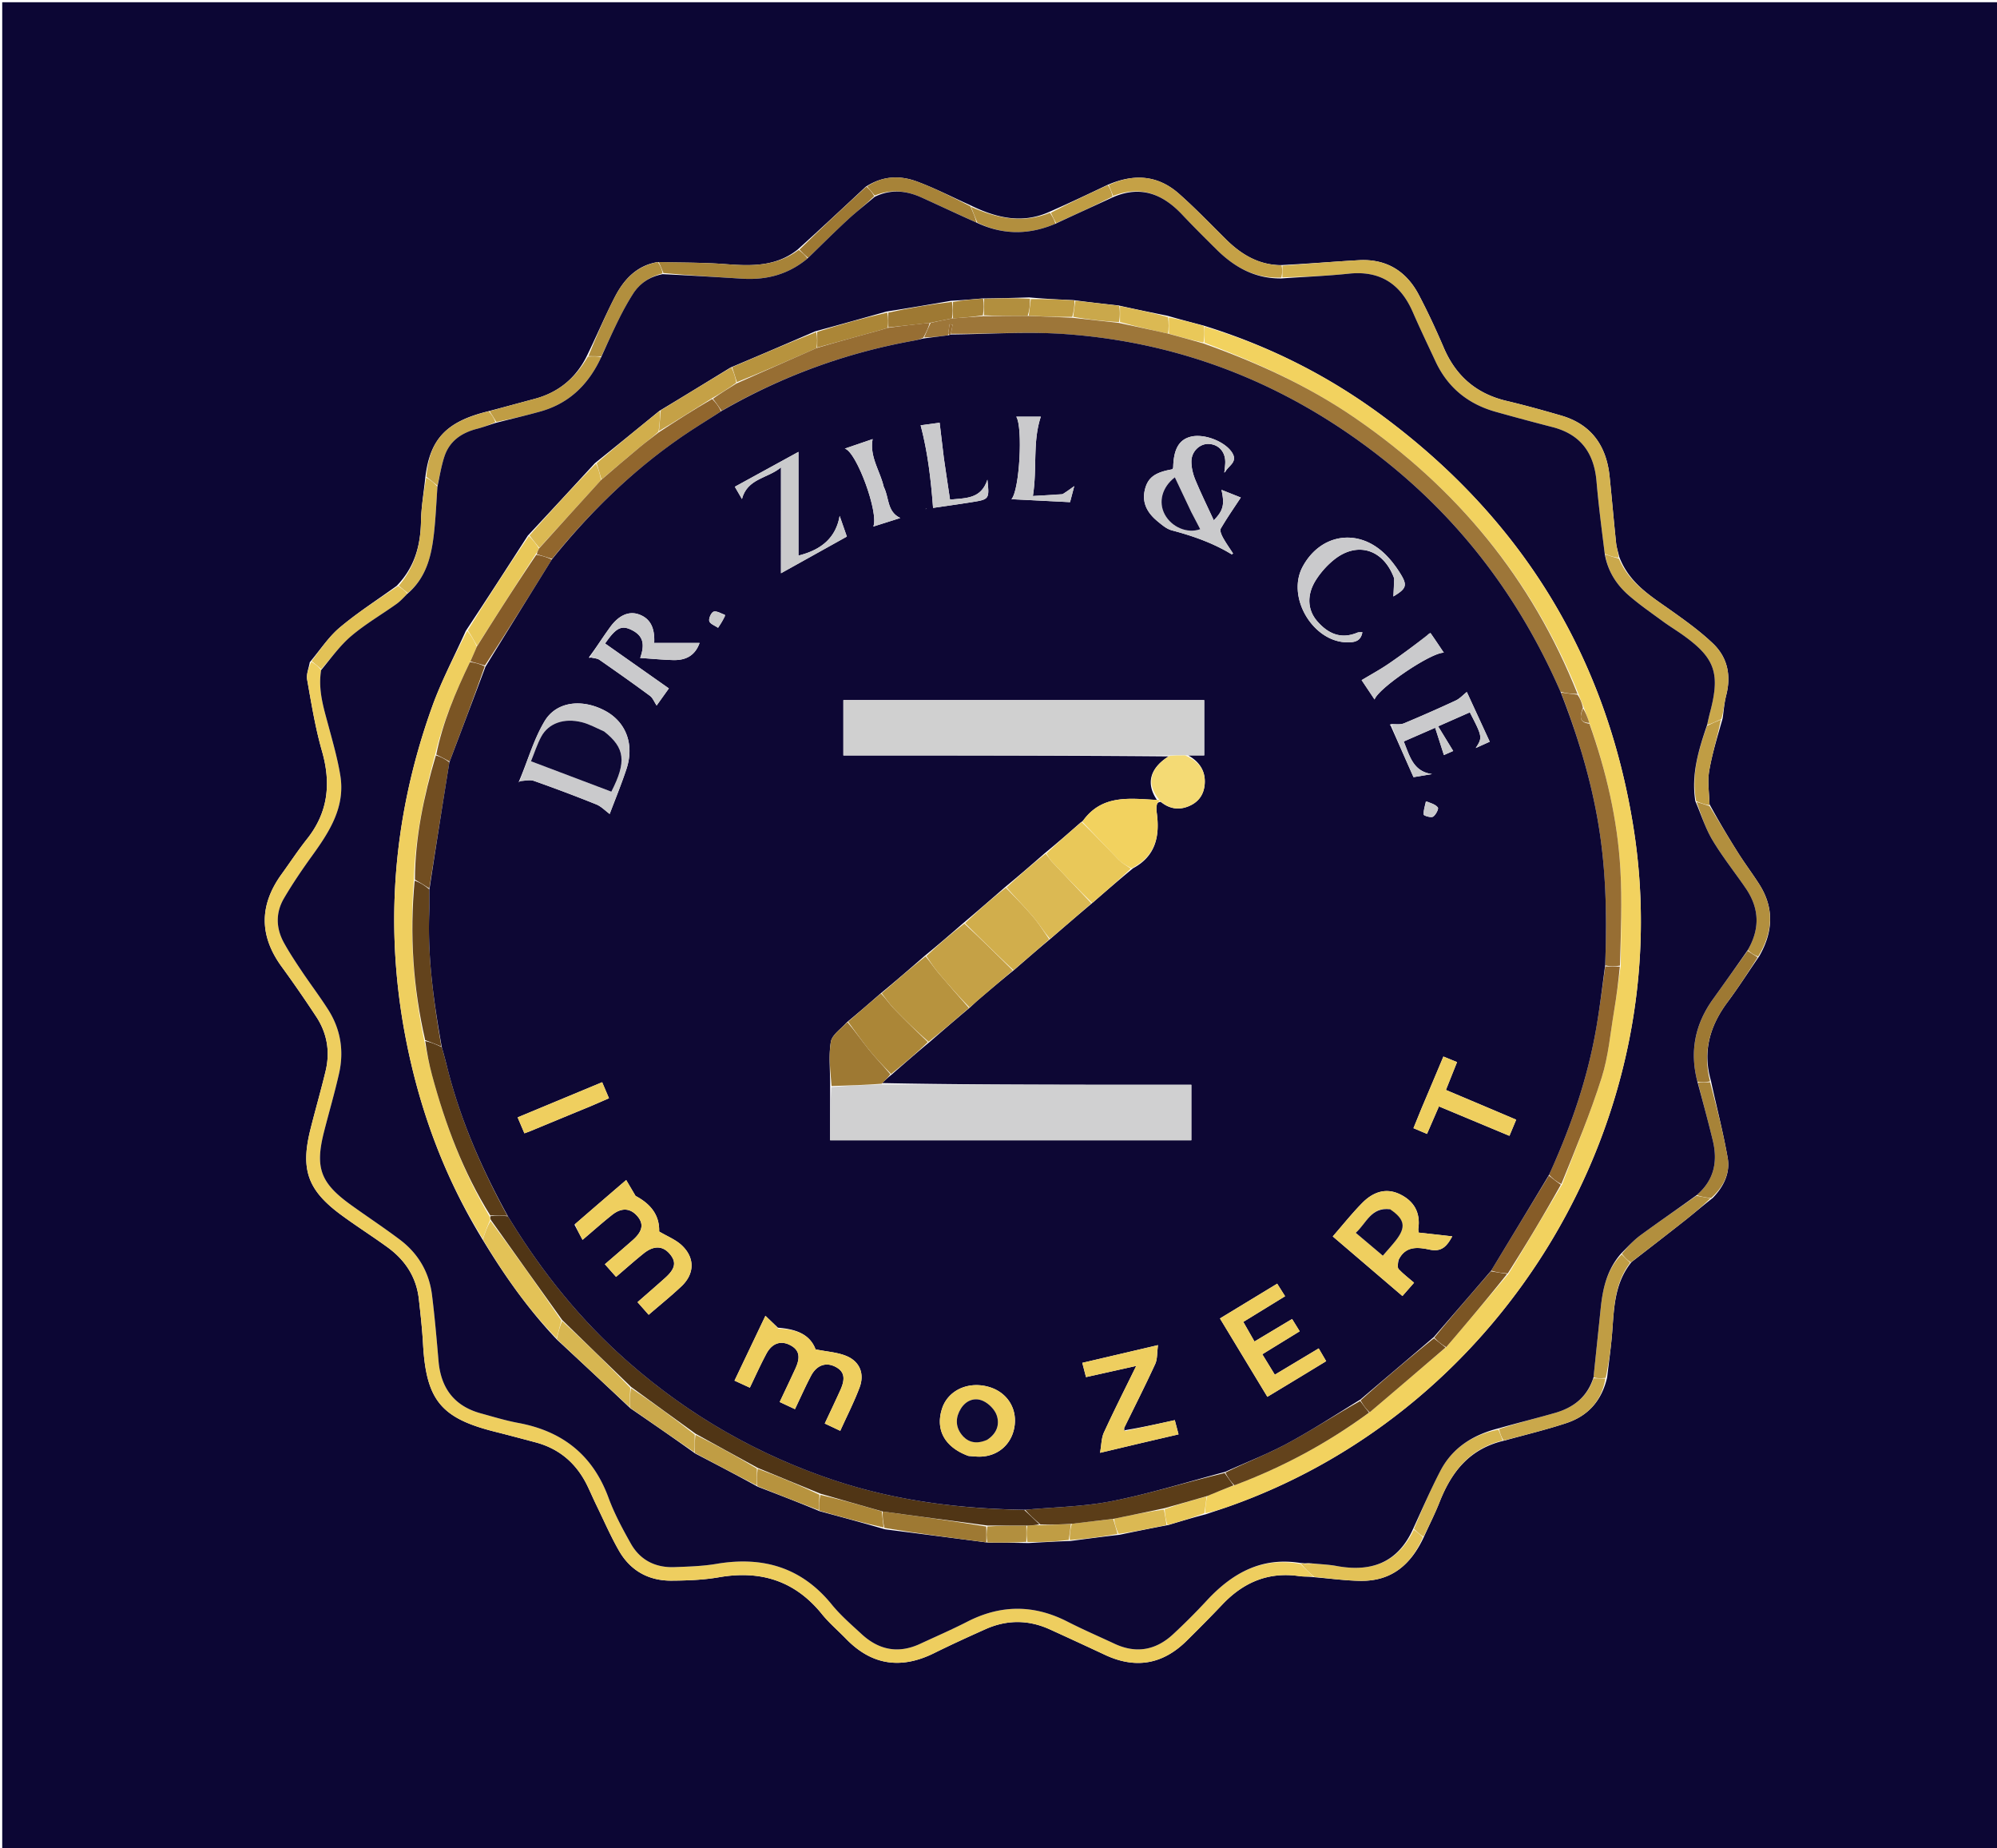
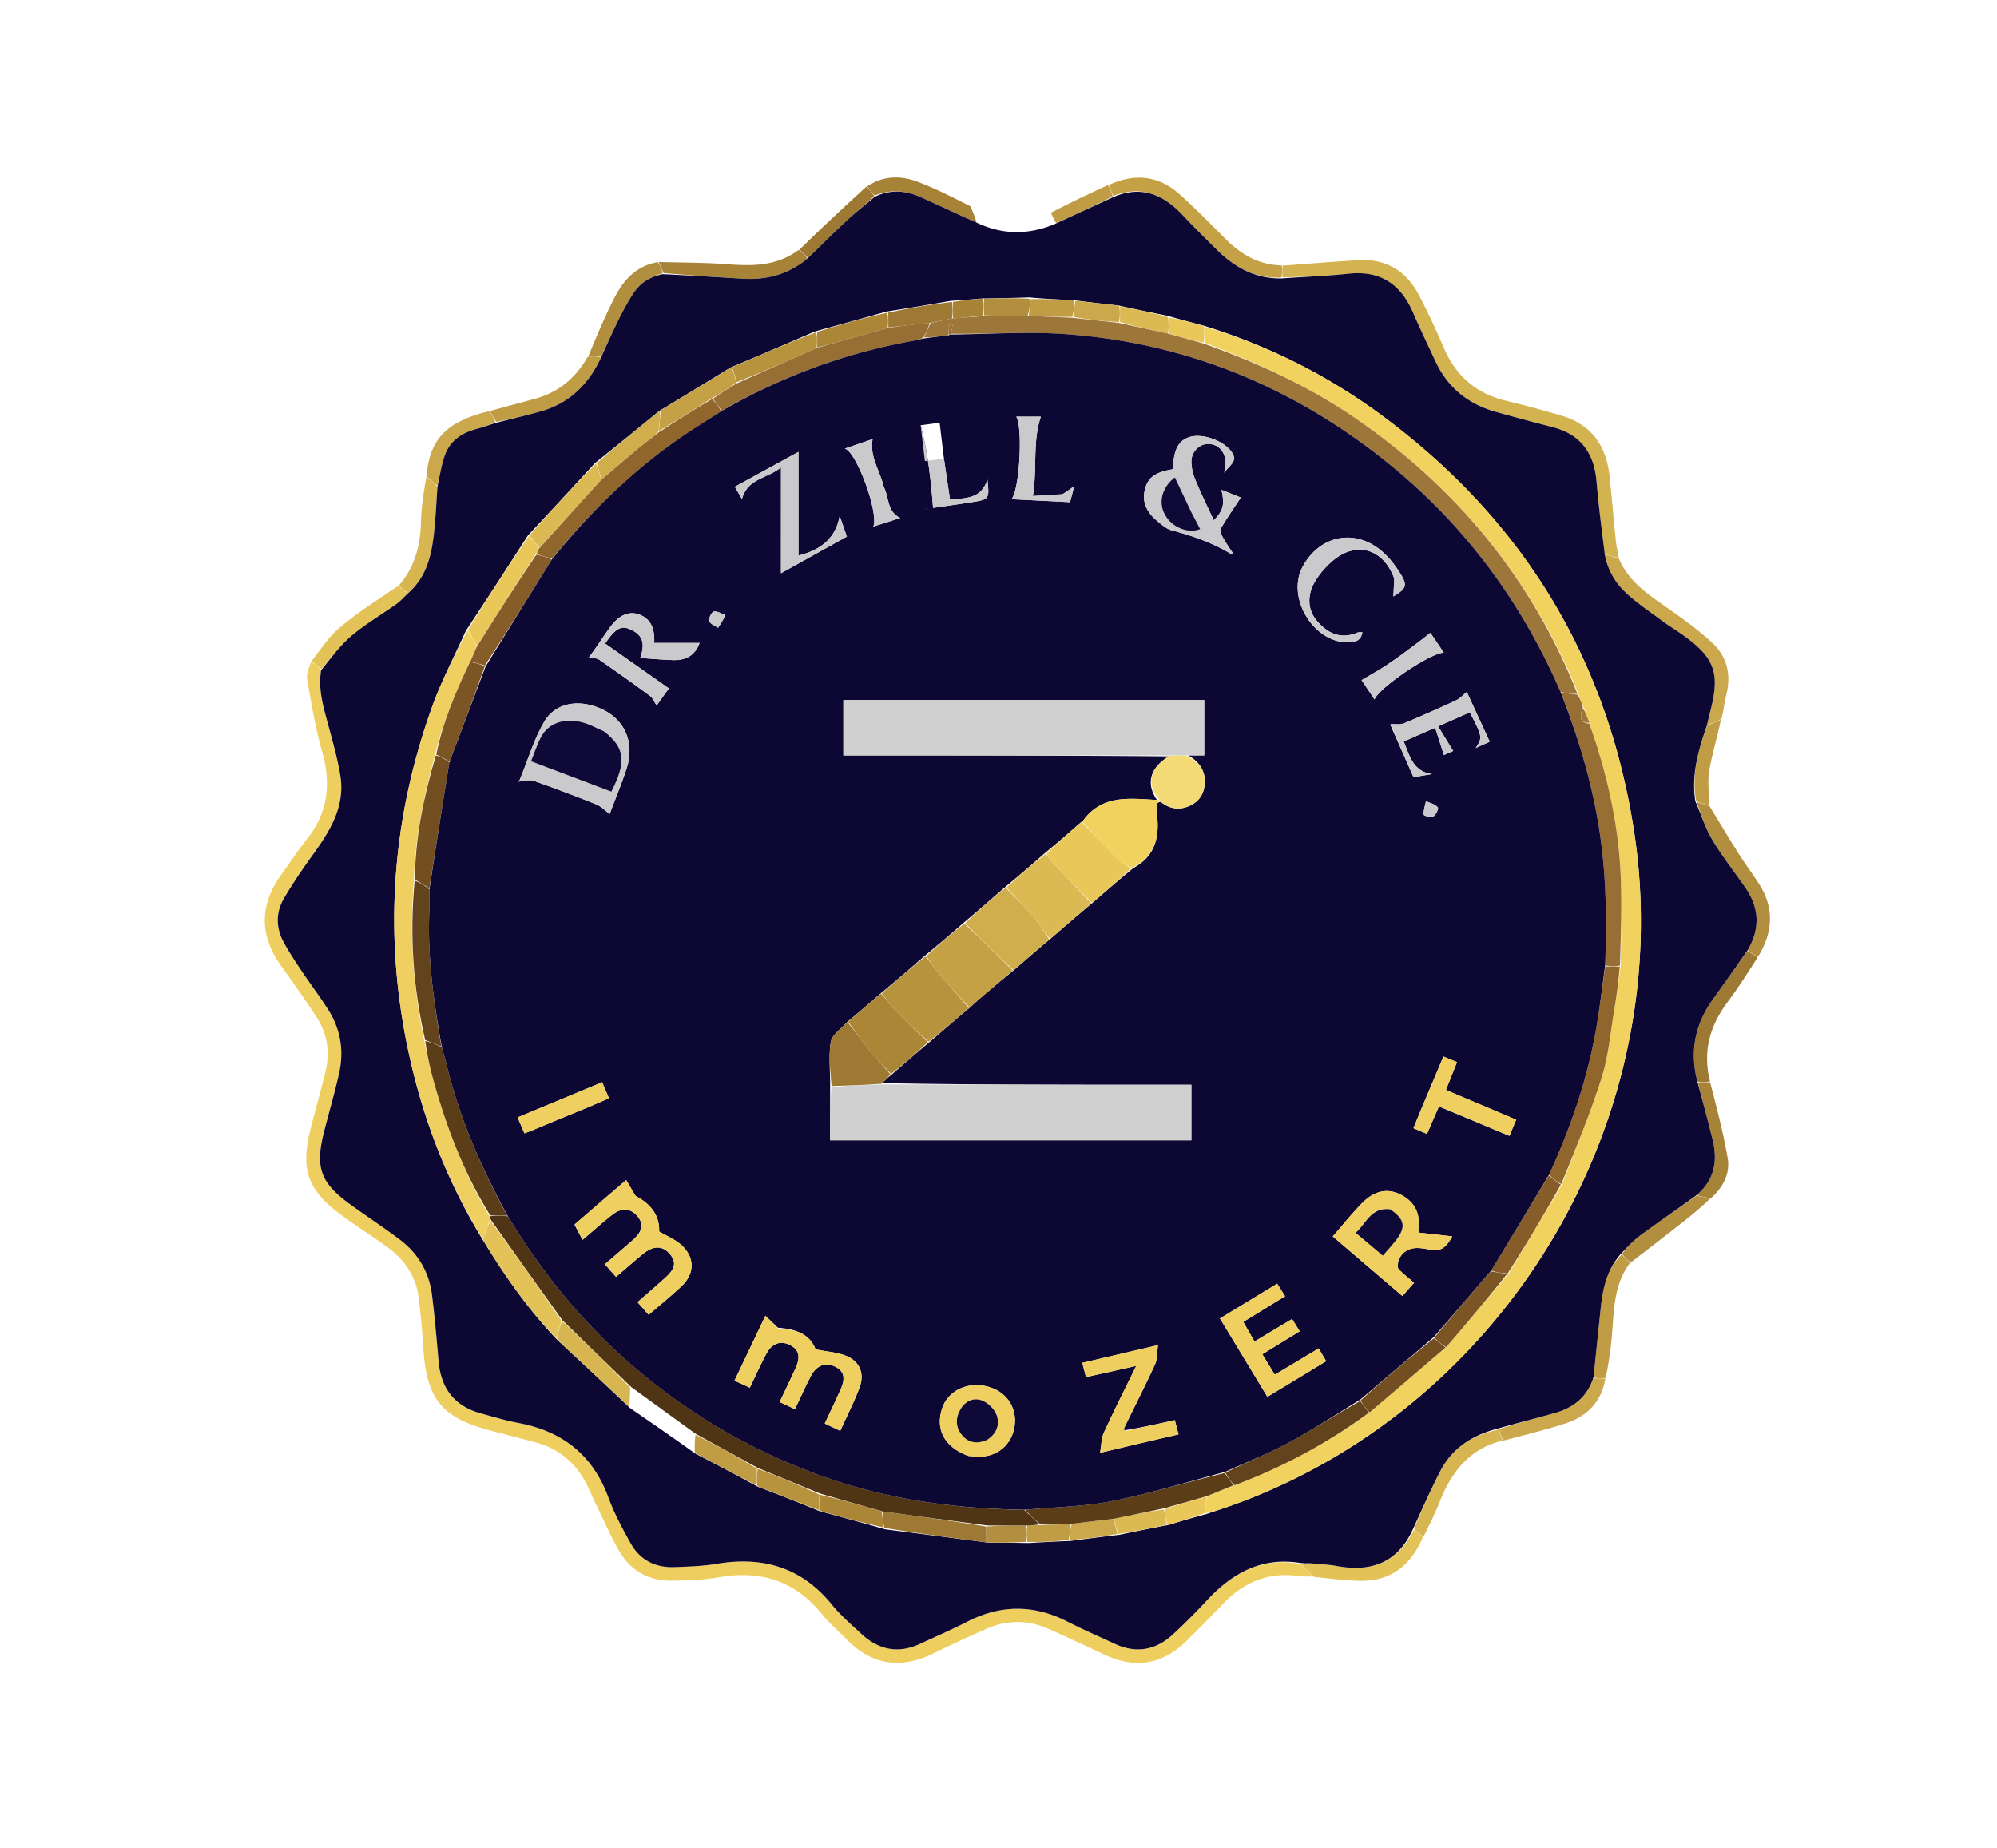
<svg xmlns="http://www.w3.org/2000/svg" data-bbox="1 1 897 830" viewBox="0 0 897 830" data-type="ugc">
  <g>
-     <path d="M517 831H1V1h897v830zM471.257 95.179c-12.209 5.47-23.783 2.714-35.651-3.124-7.881-3.548-15.605-7.52-23.69-10.521-7.597-2.821-15.372-2.655-23.085 2.357-9.97 9.308-19.938 18.617-30.553 28.19-9.642 7.665-20.764 7.442-32.242 6.544-10.018-.784-20.107-.672-30.944-.892-9.224 1.643-14.904 7.86-18.897 15.589-4.484 8.68-8.264 17.725-12.853 27.051-4.987 9.71-12.73 15.981-23.305 18.778-6.736 1.782-13.446 3.659-20.945 5.593-18.635 4.597-26.134 12.46-28.1 30.126-.665 6.414-1.777 12.819-1.893 19.242-.195 10.855-2.831 20.631-10.94 29.012-8.546 6.162-17.455 11.892-25.505 18.645-5.031 4.22-8.768 9.983-13.51 15.633-.436 2.608-1.617 5.348-1.181 7.8 1.912 10.748 3.654 21.596 6.657 32.063 4.157 14.493 2.819 27.52-6.72 39.52-4.035 5.073-7.6 10.52-11.408 15.775-10.017 13.826-10.126 27.587-.03 41.483a580 580 0 0 1 15.609 22.566c4.892 7.45 6.264 15.728 4.18 24.391-2.097 8.72-4.593 17.341-6.778 26.04-4.565 18.18-1.316 27.438 13.749 38.544 6.826 5.032 14.011 9.576 20.873 14.563 7.882 5.73 12.922 13.348 14.036 23.198.766 6.771 1.514 13.557 1.898 20.357 1.413 25.025 8.06 33.182 32.241 39.249 6.122 1.536 12.22 3.168 18.319 4.793 11.012 2.934 18.68 9.813 23.496 20.022 1.346 2.854 2.612 5.746 3.993 8.583 3.268 6.715 6.25 13.599 9.96 20.063 5.126 8.933 13.274 13.487 23.544 13.43 7.133-.04 14.367-.306 21.372-1.524 18.698-3.25 34.148 1.567 46.253 16.563 3.223 3.993 7.213 7.363 10.802 11.067 11.592 11.963 24.766 13.768 39.55 6.45 7.588-3.756 15.296-7.274 23.023-10.736 9.626-4.313 19.332-4.319 28.959.058 8.312 3.78 16.599 7.618 24.872 11.482 13.674 6.387 25.874 4.243 36.572-6.33 5.443-5.378 10.838-10.81 16.107-16.36 9.414-9.915 20.625-14.72 34.43-12.717 2.125.308 4.316.154 7.19.542 6.787.557 13.569 1.488 20.363 1.593 13.928.214 22.784-7.258 28.638-20.05 2.317-5.107 4.854-10.128 6.909-15.339 5.329-13.51 13.447-24.03 29.16-27.615 9.253-2.577 18.617-4.815 27.727-7.824 9.6-3.17 15.908-9.817 18.388-20.62.75-6.555 1.684-13.094 2.211-19.665.89-11.072.897-22.325 8.715-32.047 8.048-6.26 16.128-12.478 24.13-18.796 4.003-3.161 7.863-6.505 12.366-10.002 4.886-5.034 7.91-11.132 6.698-18.037-1.998-11.39-4.926-22.617-7.538-34.692-3.766-13.063-.474-24.547 7.473-35.2 4.86-6.514 9.25-13.381 14.268-20.672 6.187-10.745 6.824-21.53.01-32.241-3.018-4.744-6.427-9.24-9.431-13.991a397 397 0 0 1-12.929-21.96c-.113-4.947-.977-10.02-.17-14.812 1.318-7.838 3.725-15.492 6.076-23.809.5-3.408.697-6.895 1.56-10.21 2.328-8.947.675-17.074-5.917-23.362-5.733-5.468-12.26-10.163-18.744-14.768-9.094-6.46-18.792-12.205-23.352-24.14-.487-2.103-1.198-4.184-1.421-6.316-1.04-9.923-1.887-19.865-2.912-29.79-1.419-13.731-8.125-23.388-21.768-27.355-8.133-2.364-16.305-4.631-24.544-6.584-13.48-3.194-22.694-11.106-28.145-23.812-3.469-8.085-7.17-16.099-11.272-23.878-5.63-10.675-14.659-16.173-26.89-15.493-11.457.638-22.894 1.622-35.14 2.211-9.965-.104-17.733-4.82-24.575-11.59-6.97-6.895-13.766-13.996-21.105-20.478-9.454-8.35-20.219-9.169-32.271-3.857-8.42 4.005-16.84 8.01-26.023 12.043" fill="#0C0634" />
    <path d="M589.998 708.009c-2.16-.06-4.351.094-6.475-.214-13.806-2.002-25.017 2.802-34.431 12.717-5.269 5.55-10.664 10.982-16.107 16.36-10.698 10.573-22.898 12.717-36.572 6.33a2675 2675 0 0 0-24.872-11.482c-9.627-4.377-19.333-4.371-28.959-.058-7.727 3.462-15.435 6.98-23.023 10.736-14.784 7.318-27.958 5.513-39.55-6.45-3.589-3.704-7.579-7.074-10.802-11.067-12.105-14.996-27.555-19.812-46.253-16.563-7.005 1.218-14.239 1.484-21.372 1.523-10.27.058-18.418-4.496-23.544-13.429-3.71-6.464-6.692-13.348-9.96-20.063-1.38-2.837-2.647-5.729-3.993-8.583-4.816-10.21-12.484-17.088-23.496-20.022-6.1-1.625-12.197-3.257-18.319-4.793-24.18-6.067-30.828-14.224-32.241-39.249-.384-6.8-1.132-13.586-1.898-20.357-1.114-9.85-6.154-17.469-14.036-23.198-6.862-4.987-14.047-9.53-20.873-14.563-15.065-11.106-18.314-20.364-13.749-38.544 2.185-8.699 4.68-17.32 6.778-26.04 2.084-8.663.712-16.94-4.18-24.391a580 580 0 0 0-15.609-22.566c-10.096-13.896-9.987-27.657.03-41.483 3.808-5.255 7.373-10.702 11.407-15.776 9.54-11.998 10.878-25.026 6.72-39.519-3.002-10.467-4.744-21.315-6.656-32.063-.436-2.452.745-5.192 1.773-7.996 1.914.967 3.237 2.131 4.506 3.724-1.448 8.941 1.106 16.894 3.268 24.94 1.982 7.376 4.096 14.764 5.337 22.281 2.344 14.201-4.819 25.298-12.644 36.135-4.47 6.19-8.782 12.534-12.644 19.114-3.806 6.486-3.642 13.427-.002 20.02 2.404 4.355 5.164 8.526 7.937 12.664 3.889 5.802 8.117 11.381 11.874 17.264 5.643 8.834 7.22 18.576 4.924 28.745-1.973 8.744-4.507 17.36-6.721 26.052-4.148 16.274-1.678 23.074 12.05 32.961 7.288 5.25 14.807 10.19 21.977 15.595 8.206 6.184 13.154 14.563 14.436 24.774 1.244 9.899 2.089 19.85 2.952 29.793 1.052 12.124 7.056 20.163 18.947 23.437 5.609 1.544 11.2 3.256 16.906 4.317 19.805 3.681 33.44 14.395 40.488 33.59 2.618 7.128 6.28 13.934 10.018 20.576 4.196 7.453 11.07 10.892 19.582 10.578 6.31-.233 12.687-.415 18.891-1.466 20.715-3.508 38.14 1.483 51.754 18.222 3.966 4.876 8.817 9.064 13.464 13.35 7.74 7.135 16.509 8.874 26.24 4.356 7.08-3.288 14.256-6.395 21.198-9.954 15.034-7.707 29.905-7.745 44.954-.05 6.946 3.553 14.123 6.65 21.196 9.955 9.708 4.534 18.524 2.923 26.254-4.226a281 281 0 0 0 15.173-15.18c11.368-12.256 24.554-19.71 42.102-16.436 2.05 2.106 3.948 3.889 5.845 5.672" fill="#EECE5F" />
    <path d="M576.03 119.303c11.447-.831 22.884-1.815 34.34-2.453 12.232-.68 21.261 4.818 26.89 15.493 4.103 7.78 7.804 15.793 11.273 23.878 5.451 12.706 14.665 20.618 28.145 23.812 8.24 1.953 16.411 4.22 24.544 6.584 13.643 3.967 20.35 13.624 21.768 27.356 1.025 9.924 1.872 19.866 2.912 29.789.223 2.132.934 4.213 1.144 6.695-2.2-.234-4.12-.846-6.239-1.788-1.382-11.06-2.778-21.772-3.697-32.525-1.088-12.732-7.14-21.1-19.783-24.348a1224 1224 0 0 1-25.502-6.858c-12.38-3.468-21.538-10.867-27.014-22.608-3.441-7.379-6.97-14.722-10.221-22.184-5.513-12.65-14.667-18.724-28.758-17.241-9.905 1.042-19.882 1.393-29.832 1.649.007-2.02.019-3.636.03-5.251" fill="#D3B250" />
    <path d="M721.005 248.999c1.92.612 3.842 1.224 6.15 1.861 4.728 11.153 14.426 16.897 23.52 23.358 6.483 4.605 13.011 9.3 18.744 14.768 6.592 6.288 8.245 14.415 5.916 23.363-.862 3.314-1.059 6.801-2.13 10.525-2.53 1.233-4.486 2.15-6.413 2.67.506-2.333.963-4.272 1.463-6.201 4.429-17.1 1.972-23.959-12.332-34.166-2.977-2.124-6.115-4.024-9.064-6.185-5.088-3.73-10.299-7.336-15.067-11.447-5.65-4.872-9.648-10.937-10.787-18.546" fill="#CAA84B" />
    <path d="M575.63 119.182c.389 1.736.377 3.352-.065 5.46-12.007.53-21.182-4.742-29.133-12.607-5.207-5.15-10.401-10.32-15.425-15.648-8.66-9.185-18.54-13.29-30.995-8.377a191 191 0 0 0-2.008-4.908c11.328-5.278 22.093-4.459 31.547 3.891 7.34 6.482 14.136 13.583 21.105 20.477 6.842 6.77 14.61 11.487 24.975 11.712" fill="#C5A146" />
    <path d="M767.895 362.024c4.291 7.045 8.496 14.144 12.904 21.115 3.004 4.751 6.413 9.247 9.431 13.99 6.814 10.711 6.177 21.497-.529 32.467-1.925-.72-3.33-1.662-4.644-2.957 5.637-9.727 5.141-18.905-.96-27.8-4.96-7.235-10.462-14.134-14.948-21.646-3.16-5.292-5.02-11.361-7.095-17.052 2.19.648 4.016 1.266 5.841 1.883" fill="#B28F3E" />
    <path d="M784.964 426.99c1.406.944 2.812 1.887 4.528 2.897-4.29 6.775-8.68 13.642-13.54 20.157-7.947 10.652-11.24 22.136-7.856 35.586-2.08.405-3.778.424-5.666.115-3.586-13.685-.998-25.871 6.977-37.007 5.19-7.247 10.372-14.498 15.557-21.747" fill="#9E7933" />
    <path d="M295.872 117.669c10.057.284 20.146.172 30.164.956 11.478.898 22.6 1.121 32.727-6.397 1.72 1.285 2.956 2.423 3.973 3.828-8.731 7.28-18.597 9.779-29.443 9.09-11.764-.747-23.53-1.446-35.313-2.529-.713-1.891-1.41-3.42-2.108-4.948" fill="#A78338" />
    <path d="M590.355 708.173c-2.254-1.947-4.152-3.73-6.014-5.928.57-.333 1.105-.253 1.729.112 1.031.144 1.974.003 3.353-.181 3.908.313 7.422.435 10.842 1.066 15.47 2.856 27.554-1.232 34.792-16.288 1.606 1.172 2.853 2.266 4.1 3.36-5.298 12.358-14.154 19.83-28.082 19.616-6.794-.105-13.576-1.036-20.72-1.757" fill="#E3C257" />
    <path d="M639.435 690.097c-1.525-.877-2.772-1.97-4.309-3.508 3.725-8.966 7.48-17.623 11.82-25.976 5.457-10.505 14.662-16.262 26.104-18.62a1638 1638 0 0 1 1.94 4.913c-14.92 3.605-23.04 14.124-28.368 27.635-2.055 5.211-4.592 10.232-7.187 15.556" fill="#D7B651" />
    <path d="M219.87 184.644c6.721-1.834 13.431-3.711 20.167-5.493 10.575-2.797 18.318-9.067 24.004-18.986 2.486-.187 4.274-.165 6.007.212-5.686 12.317-14.426 20.804-27.362 24.422-6.522 1.824-13.13 3.34-19.775 4.672-1.065-1.825-2.053-3.326-3.042-4.827" fill="#C09D44" />
    <path d="M732.243 567.064c-7.238 9.428-7.245 20.68-8.135 31.753-.527 6.571-1.46 13.11-2.859 19.963-2.266.262-3.885.226-5.483-.24 1.09-10.614 2.173-20.8 3.224-30.988.926-8.98 2.844-17.578 9.416-24.223a144 144 0 0 0 3.837 3.735" fill="#C09D44" />
    <path d="M715.745 618.969c1.619.037 3.238.073 5.343.137-1.671 10.179-7.98 16.826-17.579 19.996-9.11 3.009-18.474 5.247-28.123 7.814-.997-1.538-1.599-3.066-2.068-5.158 8.455-2.77 16.814-4.853 25.091-7.218 8.242-2.355 14.544-7.056 17.336-15.571" fill="#CAA84B" />
    <path d="M762.62 486.074a1234 1234 0 0 1 5.514-.055c2.957 11.299 5.885 22.526 7.883 33.916 1.211 6.905-1.812 13.003-7.428 18.094-2.69-.308-4.65-.672-6.463-1.338 7.968-6.827 9.472-15.236 7.189-24.631-2.112-8.691-4.454-17.326-6.694-25.986" fill="#A78338" />
    <path d="M270.103 160.022c-1.788-.022-3.576-.044-5.811-.077 3.64-8.898 7.419-17.943 11.903-26.623 3.993-7.728 9.673-13.946 19.287-15.621 1.087 1.496 1.785 3.025 2.15 5.05-5.994 1.53-10.361 4.576-13.4 9.368-2.217 3.494-4.23 7.137-6.075 10.843-2.802 5.628-5.38 11.368-8.054 17.06" fill="#B28F3E" />
    <path d="M144.295 300.501c-1.322-1.164-2.645-2.328-4.347-3.585 3.938-5.164 7.675-10.927 12.706-15.147 8.05-6.753 16.959-12.483 26.12-18.591 1.87 1.09 3.122 2.128 4.23 3.456-1.74 1.744-3.204 3.379-4.948 4.62-6.752 4.804-13.985 9.022-20.277 14.356-5.064 4.292-9.03 9.879-13.484 14.891" fill="#E3C257" />
    <path d="M183.15 266.343a158 158 0 0 0-4.067-3.285c7.185-8.315 9.821-18.09 10.016-28.946.116-6.423 1.228-12.828 2.31-19.59 1.967.963 3.514 2.276 5.074 4.05-.489 7.236-.792 14.03-1.537 20.777-1.124 10.177-3.361 19.966-11.796 26.994" fill="#D7B651" />
    <path d="M389.467 83.734c7.077-4.855 14.852-5.021 22.45-2.2 8.084 3 15.808 6.973 23.971 11.111 1.227 2.841 2.171 5.092 2.751 7.32-8.437-3.764-16.49-7.55-24.589-11.232-6.899-3.136-13.912-3.935-21.164-.908-1.24-1.582-2.33-2.837-3.42-4.091" fill="#A78338" />
    <path d="M761.98 536.993c1.96.364 3.92.728 6.32 1.154a163 163 0 0 1-11.347 9.827c-8.002 6.318-16.082 12.536-24.42 18.943-1.507-1.007-2.724-2.16-4.013-3.895 2.714-3.165 5.284-6.045 8.329-8.278 8.27-6.063 16.74-11.853 25.13-17.75" fill="#B28F3E" />
    <path d="M196.47 218.11c-1.547-1.312-3.094-2.625-4.97-4.014 1.458-16.892 8.957-24.755 27.98-29.402 1.378 1.451 2.366 2.952 3.064 4.902-2.975 1.305-5.625 2.283-8.346 2.99-6.94 1.805-12.334 5.492-14.613 12.528-1.37 4.225-2.099 8.657-3.115 12.996" fill="#CAA84B" />
    <path d="M389.149 83.813c1.408 1.175 2.498 2.43 3.537 4.27-3.986 3.883-8.06 7.03-11.824 10.51-6.076 5.616-11.949 11.452-17.908 17.196-1.235-1.138-2.47-2.276-3.868-3.694 9.807-9.587 19.776-18.896 30.063-28.282" fill="#9E7933" />
    <path d="M767.883 361.601c-1.813-.194-3.639-.812-6.027-1.829-2.24-12.116 1.102-23.011 4.906-33.831 1.957-.917 3.914-1.834 6.24-2.775-1.577 7.709-3.984 15.363-5.303 23.2-.806 4.793.058 9.866.184 15.235" fill="#C09D44" />
-     <path d="M439.004 99.988c-.945-2.251-1.89-4.502-2.866-7.137 11.336 5.042 22.91 7.797 35.506 2.69 1.167 1.799 1.948 3.234 2.457 4.925-11.987 5.084-23.601 5.103-35.097-.478" fill="#B28F3E" />
    <path d="M474.373 100.21c-.78-1.435-1.562-2.87-2.348-4.682 8.415-4.382 16.835-8.387 25.617-12.41 1 1.503 1.64 3.023 2.12 5.119-8.568 4.376-16.978 8.175-25.389 11.974" fill="#C09D44" />
    <path d="M474.101 100.466c8.683-4.054 17.093-7.853 25.752-11.88 12.614-5.49 22.494-1.384 31.154 7.8 5.024 5.328 10.218 10.498 15.425 15.649 7.951 7.865 17.126 13.137 29.138 13.011 10.38-.748 20.357-1.099 30.262-2.141 14.09-1.483 23.245 4.592 28.758 17.241 3.252 7.462 6.78 14.805 10.221 22.184 5.476 11.74 14.634 19.14 27.014 22.608a1224 1224 0 0 0 25.502 6.858c12.643 3.249 18.695 11.616 19.783 24.348.919 10.753 2.315 21.464 3.697 32.525 1.337 7.939 5.336 14.004 10.985 18.876 4.768 4.111 9.979 7.718 15.067 11.447 2.949 2.161 6.087 4.06 9.064 6.185 14.304 10.207 16.76 17.067 12.332 34.166-.5 1.929-.957 3.868-1.463 6.2-3.834 11.218-7.176 22.113-5.302 34.198 2.639 6.09 4.498 12.16 7.659 17.452 4.486 7.512 9.987 14.411 14.949 21.646 6.1 8.895 6.596 18.073.96 27.8-5.28 7.6-10.462 14.852-15.651 22.099-7.975 11.136-10.563 23.322-6.977 37.007 2.431 8.989 4.773 17.624 6.885 26.315 2.283 9.395.78 17.804-7.189 24.631-8.537 6.2-17.008 11.99-25.277 18.053-3.045 2.233-5.615 5.113-8.515 8.004-6.5 7.226-8.418 15.823-9.344 24.804-1.05 10.188-2.133 20.374-3.224 30.989-2.813 8.943-9.115 13.644-17.357 15.999-8.277 2.365-16.636 4.448-25.227 6.89-11.574 2.921-20.779 8.678-26.237 19.183-4.339 8.353-8.094 17.01-12.178 25.897-6.948 15.5-19.031 19.588-34.502 16.732-3.42-.63-6.934-.753-11.21-1.16a65 65 0 0 0-3.074-.01c-.535-.08-1.07-.16-1.793-.15-17.583-2.859-30.769 4.595-42.137 16.851a281 281 0 0 1-15.173 15.18c-7.73 7.149-16.546 8.76-26.254 4.226-7.073-3.304-14.25-6.402-21.196-9.954-15.049-7.696-29.92-7.658-44.954.05-6.942 3.558-14.118 6.665-21.199 9.953-9.73 4.518-18.5 2.78-26.239-4.357-4.647-4.285-9.498-8.473-13.464-13.35-13.613-16.738-31.04-21.729-51.754-18.22-6.204 1.05-12.58 1.232-18.891 1.465-8.511.314-15.386-3.125-19.582-10.578-3.739-6.642-7.4-13.448-10.018-20.577-7.048-19.194-20.683-29.908-40.488-33.59-5.706-1.06-11.297-2.772-16.906-4.316-11.89-3.274-17.895-11.313-18.947-23.437-.863-9.942-1.708-19.894-2.952-29.793-1.282-10.211-6.23-18.59-14.436-24.774-7.17-5.405-14.689-10.344-21.978-15.595-13.727-9.887-16.197-16.687-12.05-32.961 2.215-8.691 4.749-17.308 6.722-26.052 2.295-10.17.719-19.911-4.924-28.745-3.757-5.883-7.985-11.462-11.874-17.264-2.773-4.138-5.533-8.31-7.937-12.665-3.64-6.592-3.804-13.533.002-20.019 3.862-6.58 8.173-12.924 12.644-19.114 7.825-10.837 14.988-21.934 12.644-36.135-1.24-7.517-3.355-14.905-5.337-22.28-2.162-8.047-4.716-16-3.268-24.94 4.507-5.442 8.473-11.029 13.537-15.321 6.292-5.334 13.525-9.552 20.277-14.356 1.744-1.241 3.208-2.876 4.947-4.62 8.582-7.319 10.82-17.108 11.943-27.285.745-6.746 1.048-13.541 1.537-20.776 1.003-4.802 1.733-9.234 3.102-13.46 2.279-7.035 7.672-10.722 14.613-12.527 2.72-.707 5.371-1.685 8.421-2.665 6.937-1.782 13.545-3.298 20.067-5.122 12.936-3.618 21.676-12.105 27.362-24.422 2.729-6.047 5.307-11.787 8.11-17.415 1.844-3.706 3.857-7.349 6.074-10.843 3.039-4.792 7.406-7.838 13.417-9.004 12.113.585 23.88 1.284 35.644 2.03 10.846.69 20.712-1.81 29.443-9.089 6.177-6.01 12.05-11.847 18.126-17.464 3.765-3.48 7.838-6.626 11.973-10.18 7.303-3.614 14.316-2.815 21.215.321 8.1 3.683 16.152 7.468 24.589 11.232 11.861 5.604 23.475 5.585 35.462.5m-12.157 592.483c6.021-.34 12.042-.681 18.95-.936 7.05-.934 14.102-1.869 22.012-2.78 7.036-1.463 14.073-2.928 21.881-4.372 5.402-1.631 10.804-3.262 16.982-4.881 3.77-1.28 7.56-2.509 11.308-3.85 123.827-44.299 201.274-174.485 180.65-304.406-12.163-76.615-49.859-138.097-112.02-184.416-24.443-18.213-51.315-31.918-81.185-41.123-5.17-1.355-10.34-2.71-16.207-4.397-7.082-1.437-14.164-2.875-21.929-4.617-6.46-.706-12.92-1.411-20.164-2.382-6.399-.292-12.797-.584-19.93-1.222-6.757.203-13.515.405-21.146.47-4.377.377-8.754.755-13.982 1.057-9.392 1.616-18.784 3.232-28.993 4.826-10.426 2.923-20.852 5.845-32.028 8.894-12.433 5.364-24.866 10.729-37.987 16.226-10.45 6.407-20.899 12.815-32.018 19.51-9.427 7.7-18.853 15.401-28.886 23.423-9.867 10.715-19.734 21.43-30.169 32.575-9.106 14.12-18.211 28.24-27.858 42.782-5.077 11.312-10.916 22.349-15.1 33.982-18.518 51.503-22.075 104.122-10.076 157.609 6.483 28.902 17.058 56.223 32.932 82.086 9.564 15.75 20.098 30.773 33.237 44.64 10.834 10.067 21.668 20.134 32.831 30.716 9.63 6.615 19.261 13.23 29.263 20.397 9.213 4.792 18.427 9.584 28.079 14.911 9.11 3.497 18.22 6.993 27.741 10.965 9.586 2.59 19.173 5.182 29.402 8.143 15.172 1.954 30.344 3.909 46.436 6.003 5.684.017 11.367.033 17.974.167" fill="#0D0734" />
-     <path d="M586.07 702.357c.667-.297 1.424-.31 2.548-.23-.574.233-1.517.374-2.548.23" fill="#EECE5F" />
    <path d="M541.086 146.668c29.306 8.721 56.178 22.426 80.62 40.639 62.162 46.319 99.858 107.8 112.02 184.416 20.625 129.92-56.822 260.107-180.649 304.406-3.749 1.341-7.538 2.57-11.694 3.437-.05-2.79.285-5.165.915-7.748a273 273 0 0 1 12.156-4.79c21.883-8.179 41.935-19.035 60.768-32.778 11.552-9.79 22.823-19.457 34.381-29.274 9.47-11.054 18.652-21.96 28.084-33.068 8.093-13.398 15.935-26.591 23.986-40.048 6.138-16.138 12.667-31.825 17.77-47.962 3.022-9.559 3.875-19.815 5.546-29.784 1.12-6.678 1.965-13.401 3.006-20.541.044-14.69.659-28.977-.161-43.183-1.296-22.432-6.385-44.2-13.92-65.74-.852-2.517-1.688-4.678-2.61-7.186-.82-2.055-1.552-3.763-2.32-5.836-20.896-51.693-54.694-92.525-100.215-123.839-21.004-14.448-43.99-24.894-67.8-33.89.088-2.66.102-4.945.117-7.23" fill="#F2D25F" />
    <path d="M216.871 556.337c-15.764-25.194-26.339-52.515-32.822-81.417-11.999-53.487-8.442-106.106 10.077-157.609 4.183-11.633 10.022-22.67 15.722-34.062 1.893 2.217 3.163 4.514 4.337 7.15a201 201 0 0 1-3.095 6.937c-6.536 13.58-12.25 27.086-15.693 41.829-5.063 18.529-8.945 36.898-9.505 56.269-1.935 24.395-.346 48.13 4.726 72.047 1.162 5.42 2.126 10.47 3.463 15.418 5.981 22.138 13.972 43.467 25.902 63.502.175.703.31 1.097.101 1.681-1.3 2.879-2.256 5.567-3.213 8.255" fill="#EFCF5F" />
    <path d="M216.926 556.672c.902-3.023 1.858-5.711 3.398-8.372 11.022 14.784 21.46 29.543 31.854 44.727-.758 2.947-1.47 5.467-2.183 7.987-12.916-13.235-23.45-28.258-33.069-44.342" fill="#E3C257" />
    <path d="M214.281 290.06c-1.27-2.297-2.54-4.594-4.163-7.022 8.754-14.251 17.86-28.371 27.439-42.366 1.878 1.872 3.283 3.62 4.558 5.661-.538 1.048-.947 1.8-1.62 2.752-8.913 13.791-17.563 27.383-26.214 40.975" fill="#E9C859" />
    <path d="M443.05 692.64c-15.172-1.953-30.344-3.908-45.832-6.48-.585-2.875-.855-5.133-.71-7.367 15.787 2.123 31.158 4.224 46.514 6.746 0 2.647.013 4.875.028 7.102" fill="#9E7933" />
    <path d="M242.245 246.038a274 274 0 0 1-4.405-5.581c9.678-11.055 19.545-21.77 29.874-32.28 1.125 2.521 1.79 4.836 2.257 7.403-9.373 10.32-18.55 20.39-27.726 30.458" fill="#DBB953" />
    <path d="M250.107 601.33c.6-2.836 1.313-5.356 2.363-8.125 10.444 9.67 20.552 19.587 30.631 30.004a3900 3900 0 0 0-.381 8.637c-10.834-10.066-21.668-20.133-32.613-30.516" fill="#D7B651" />
    <path d="M328.844 164.906c12.433-5.364 24.866-10.729 37.822-15.799.48 2.518.438 4.74.132 7.197-12.108 5.388-23.952 10.544-35.817 15.316-.726-2.494-1.432-4.604-2.137-6.714" fill="#B7933E" />
    <path d="M328.5 164.972c1.05 2.044 1.755 4.154 2.236 6.881-3.762 2.764-7.3 4.911-11.173 7.146-8.08 5.053-15.825 10.018-23.54 14.562.282-3.381.533-6.34.785-9.3 10.45-6.407 20.899-12.815 31.692-19.289" fill="#C5A146" />
-     <path d="M282.884 632.104c-.047-2.97.071-5.682.538-8.767 9.789 6.562 19.23 13.497 28.65 20.9-.056 2.969-.094 5.47-.131 7.97-9.63-6.615-19.261-13.23-29.057-20.103" fill="#CAA84B" />
    <path d="M296.473 184.405c.083 2.816-.168 5.775-.676 9.405-2.952 2.748-5.713 4.744-8.328 6.915-5.806 4.821-11.54 9.73-17.302 14.603a398 398 0 0 0-2.15-7.31c9.268-8.068 18.694-15.769 28.456-23.613" fill="#D1AE4C" />
    <path d="M367.061 156.07c.043-2.222.086-4.445-.02-7.025 10.278-3.28 20.704-6.203 31.542-8.672.424 2.518.435 4.582.142 6.864-2.682.86-5.061 1.494-7.435 2.147-8.077 2.225-16.153 4.457-24.229 6.687" fill="#AB8637" />
    <path d="M312.126 652.483c-.148-2.776-.11-5.277.288-8.148 9.43 4.687 18.499 9.745 27.576 15.184a1772 1772 0 0 1-.038 7.616c-9.213-4.792-18.427-9.584-27.826-14.652" fill="#C09D44" />
    <path d="m399.03 147.02-.038-6.637c9.388-2.058 18.78-3.674 28.594-4.82.424 2.79.426 5.11.012 7.434-3.477.669-6.538 1.334-10.038 2.001-6.47.675-12.5 1.348-18.53 2.022" fill="#9E7933" />
    <path d="M340.171 667.403c-.203-2.68-.188-5.092.17-7.82 9.484 3.506 18.628 7.328 27.746 11.671l-.366 6.905c-9.11-3.496-18.22-6.992-27.55-10.756" fill="#B7933E" />
    <path d="M367.927 678.397c-.093-2.365.02-4.493.543-7.089 9.48 2.176 18.552 4.819 27.623 7.462.27 2.257.54 4.515.804 7.205-9.592-2.158-19.179-4.75-28.97-7.578" fill="#AB8637" />
    <path d="M442.019 134.174c6.758-.203 13.516-.405 20.633-.026.049 2.945-.262 5.308-1.048 7.72-6.84.063-13.205.078-19.644-.268-.03-2.716.015-5.07.059-7.426" fill="#B28F3E" />
    <path d="M524.015 684.84c-7.036 1.464-14.073 2.929-21.606 4.013-1.127-2.493-1.757-4.607-1.995-6.817 7.714-1.591 15.035-3.086 22.406-4.154.43 2.604.813 4.781 1.195 6.958" fill="#DBB953" />
    <path d="M503.07 137.475c7.081 1.437 14.163 2.875 21.589 4.907.356 2.877.368 5.16-.014 7.428-7.476-1.616-14.559-3.217-21.577-5.188.044-2.629.023-4.888.001-7.147" fill="#DBB953" />
    <path d="M502.728 137.322c.363 2.412.384 4.671-.09 7.318a174 174 0 0 1-20.589-2.35c.313-2.671.636-4.954.958-7.237 6.46.706 12.92 1.411 19.72 2.27" fill="#CAA84B" />
    <path d="M500.023 682.132a421 421 0 0 1 1.956 6.71 188 188 0 0 1-21.457 2.755c-.08-2.68.212-4.944.935-7.297a3040 3040 0 0 1 18.566-2.168" fill="#CAA84B" />
    <path d="M482.614 134.92c.07 2.416-.252 4.699-.982 7.38-6.79.106-13.171-.188-19.553-.482.311-2.362.622-4.725.94-7.497 6.406-.117 12.804.175 19.595.6" fill="#C09D44" />
    <path d="M481.025 684.388a761 761 0 0 1-.946 7.166c-6.093.713-12.114 1.053-18.601.91-.462-2.759-.458-5.034-.03-7.358 2.124-.119 3.826-.189 5.985-.195 4.835-.133 9.213-.328 13.592-.523" fill="#C09D44" />
    <path d="M524.401 684.85c-.768-2.187-1.15-4.364-1.244-7.114 6.475-2.286 12.66-3.999 18.846-5.712-.335 2.377-.67 4.753-1.008 7.536-5.404 2.038-10.806 3.669-16.594 5.29" fill="#E9C859" />
    <path d="M461.024 685.155c-.004 2.275-.008 4.55-.008 7.25-5.679.41-11.362.393-17.506.306-.475-2.297-.489-4.525-.024-7.208 6.165-.42 11.851-.384 17.538-.348" fill="#B28F3E" />
    <path d="M525.039 149.824a3075 3075 0 0 1-.032-7.276c5.174.927 10.345 2.281 15.797 3.878.267 2.528.253 4.813-.225 7.417-5.488-1.127-10.514-2.573-15.54-4.019" fill="#E9C859" />
    <path d="M441.582 134.104c.393 2.425.348 4.78-.08 7.509-4.751.709-9.12 1.044-13.487 1.38-.003-2.32-.005-4.64-.003-7.392 4.38-.81 8.757-1.188 13.57-1.497" fill="#A78338" />
    <path d="M427.598 142.997c4.785-.34 9.153-.675 13.979-1.024 6.822-.027 13.187-.042 20.027-.106 6.857.245 13.238.539 20.038.821 7.112.772 13.808 1.556 20.932 2.322 7.512 1.583 14.595 3.184 22.071 4.8 5.42 1.46 10.446 2.906 15.862 4.408 24.273 8.677 47.258 19.123 68.262 33.571 45.521 31.314 79.319 72.146 99.808 123.84-2.722.03-5.074-.306-7.62-.943-17.669-40.564-43.076-74.893-77.254-102.52-42.473-34.335-90.9-54.312-145.462-58.153-17.017-1.199-34.208.063-51.16-.096.37-1.562.581-2.829.793-4.096l-1.363-.207c-.186 1.284-.392 2.565-.541 3.854-.035.302.122.628-.172 1.097-3.838.542-7.314.93-10.724.979 1.02-2.408 1.973-4.478 2.926-6.548 3.06-.665 6.12-1.33 9.598-2" fill="#9D7639" />
    <path d="M701.15 310.986c2.353.337 4.705.673 7.463 1.009 1.14 1.706 1.872 3.414 2.406 5.755-1.496 3.938-1.777 6.765 2.912 7.258 7.518 21.182 12.607 42.95 13.903 65.382.82 14.206.205 28.494-.18 43.242-2.478.452-4.544.408-6.667-.102.784-20.447.506-40.362-2.518-60.207-3.276-21.496-9.48-42.132-17.318-62.337" fill="#976E33" />
    <path d="M721.044 433.996c2.066.044 4.132.088 6.538.073-.628 6.644-1.473 13.367-2.593 20.045-1.671 9.969-2.524 20.225-5.546 29.784-5.103 16.137-11.632 31.824-18.136 47.861-2.251-1.165-3.927-2.491-5.508-4.181 9.415-20.646 16.757-41.598 20.786-63.59 1.82-9.936 2.992-19.991 4.459-29.992" fill="#91662D" />
    <path d="M542.298 671.818c-6.48 1.92-12.666 3.632-19.19 5.491-7.659 1.641-14.98 3.136-22.694 4.727-6.436.79-12.48 1.482-18.957 2.264-4.81.283-9.19.478-14.138.303-2.816-2.431-5.062-4.493-6.862-6.588 13.317-1.235 26.396-1.392 39.01-3.894 17.037-3.379 33.717-8.56 50.62-12.645 1.38 2.07 2.688 3.817 3.996 5.564-3.83 1.524-7.66 3.048-11.785 4.778" fill="#5B3D18" />
    <path d="M554.454 667.028c-1.68-1.735-2.988-3.482-4.045-5.724 9.498-4.67 19.014-8.345 27.924-13.146 11.11-5.988 21.719-12.903 32.628-19.03 1.382 2.006 2.681 3.625 3.98 5.244-18.552 13.62-38.604 24.477-60.487 32.656" fill="#63431C" />
    <path d="M695.704 527.941c1.676 1.327 3.352 2.653 5.393 4.08-7.475 13.296-15.317 26.49-23.86 39.862-2.993-.2-5.285-.581-7.427-1.28a22483 22483 0 0 1 25.894-42.662" fill="#865C28" />
    <path d="M615.222 634.25c-1.58-1.497-2.879-3.116-4.058-5.376a817 817 0 0 1 32.929-27.896c1.884 1.564 3.554 2.856 5.223 4.148-11.271 9.667-22.542 19.335-34.094 29.124" fill="#724E21" />
    <path d="M649.603 604.976a22.6 22.6 0 0 1-5.338-4.269c8.436-10.29 16.915-20.038 25.394-29.786 2.293.38 4.585.761 7.327 1.166-8.731 10.93-17.913 21.835-27.383 32.89" fill="#7B5524" />
    <path d="M713.914 324.65c-4.672-.135-4.391-2.962-2.808-6.553 1.12 1.875 1.956 4.036 2.808 6.554" fill="#9D7639" />
    <path d="M460.01 678.049c2.247 2.061 4.493 4.123 6.853 6.491-1.589.377-3.29.447-5.416.566-6.11.013-11.796-.023-17.947-.024-15.834-2.065-31.205-4.166-46.991-6.29-9.487-2.665-18.559-5.308-28.013-8.006-9.527-3.875-18.67-7.697-28.165-11.583-9.418-5.123-18.487-10.18-27.897-15.336-9.782-7.033-19.223-13.968-28.984-21.03-10.428-10.045-20.536-19.963-30.935-30.058-10.73-14.936-21.169-29.695-31.847-44.67-.375-.611-.51-1.005-.396-1.94 2.71-.416 5.172-.29 7.889.064 14.331 23.596 31.058 44.752 51.405 63.074 27.225 24.514 58.073 42.695 92.673 54.625 28.444 9.807 57.837 13.625 87.772 14.117" fill="#503515" />
    <path d="M227.906 546.004c-2.462-.125-4.924-.25-7.675-.144-12.178-19.494-20.169-40.823-26.15-62.96-1.337-4.95-2.3-9.998-3.079-15.38 2.65.562 4.943 1.504 7.434 2.745.897 3.031 1.61 5.758 2.29 8.495 5.882 23.7 15.522 45.88 27.18 67.244" fill="#5B3D18" />
    <path d="M198.238 469.965c-2.293-.941-4.585-1.883-7.262-2.862-5.43-23.54-7.02-47.274-4.724-71.636 2.515.903 4.547 2.203 6.62 3.972 0 4.135.027 7.803-.094 11.465-.659 19.918 2.122 39.515 5.46 59.061" fill="#63431C" />
    <path d="M192.83 398.97c-2.03-1.3-4.063-2.6-6.455-3.933.077-18.974 3.959-37.343 9.41-55.823 2.429.738 4.304 1.757 6.056 3.14-3.085 19.115-6.048 37.865-9.01 56.615" fill="#724E21" />
    <path d="M214.185 290.4c8.747-13.932 17.397-27.524 26.706-41.285 2.795.511 4.931 1.19 6.949 2.185-9.984 16.125-19.85 31.933-30.033 47.564-2.388-.732-4.458-1.285-6.529-1.839a365 365 0 0 0 2.907-6.625" fill="#865C28" />
    <path d="M211.09 297.336c2.259.243 4.33.796 6.651 1.89-5.09 14.613-10.434 28.688-15.776 42.763-1.876-1.018-3.751-2.037-6.014-3.104 2.889-14.463 8.603-27.969 15.139-41.55" fill="#7B5524" />
    <path d="M247.958 250.985c-2.136-.68-4.272-1.359-6.803-2.068.013-.784.422-1.536.96-2.584 9.306-10.363 18.483-20.432 27.856-30.753 5.959-5.125 11.692-10.034 17.498-14.855 2.615-2.171 5.376-4.167 8.297-6.493 7.972-5.215 15.717-10.18 24.13-15.059 1.856 1.834 3.045 3.581 3.994 5.537-5.415 3.508-10.665 6.697-15.755 10.125-23.04 15.513-42.718 34.646-60.177 56.15" fill="#91662D" />
    <path d="M324.13 184.502c-1.19-1.748-2.378-3.495-3.899-5.417 3.205-2.32 6.743-4.468 10.525-6.849 12.09-5.388 23.934-10.544 36.042-15.932 8.34-2.463 16.415-4.695 24.492-6.92 2.374-.653 4.753-1.287 7.435-2.147 6.334-.89 12.364-1.564 18.835-2.24-.513 2.07-1.467 4.14-2.859 6.687a18 18 0 0 1-4.328 1.304c-30.578 5.496-59.318 16.02-86.243 31.514" fill="#976E33" />
    <path d="M323.89 184.71c27.165-15.702 55.905-26.226 86.483-31.722 1.304-.234 2.593-.549 4.262-.966 3.85-.528 7.325-.915 11.366-1.461.564-.158.921-.35.921-.35 17.111-.135 34.302-1.397 51.32-.198 54.561 3.841 102.988 23.818 145.461 58.152 34.178 27.628 59.585 61.957 77.254 102.521 8.031 20.505 14.236 41.14 17.512 62.637 3.024 19.845 3.302 39.76 2.518 60.207-1.41 10.467-2.582 20.522-4.402 30.458-4.03 21.992-11.37 42.944-20.786 63.59-8.676 14.477-17.258 28.591-25.99 43.024-8.629 10.067-17.108 19.814-25.76 29.832-11.037 9.446-21.902 18.622-32.969 28.052-11.028 6.769-21.638 13.684-32.747 19.672-8.91 4.801-18.426 8.477-27.994 12.824-17.155 4.58-33.835 9.76-50.872 13.14-12.614 2.5-25.693 2.658-39.01 3.893-30.381-.458-59.774-4.276-88.218-14.083-34.6-11.93-65.448-30.11-92.673-54.625-20.347-18.322-37.074-39.478-51.405-63.074-11.913-21.593-21.553-43.773-27.435-67.473a194 194 0 0 0-2.29-8.495c-3.536-19.846-6.317-39.443-5.658-59.36.12-3.663.094-7.331.094-11.466 2.921-19.22 5.884-37.97 8.97-57.085 5.465-14.44 10.808-28.515 16.216-42.95 9.932-16.17 19.798-31.98 29.782-48.104 17.577-21.819 37.255-40.952 60.295-56.465 5.09-3.428 10.34-6.617 15.755-10.125M625.1 325.15l-.845.32c.237.187.474.373.796 1.293 3.28 7.397 6.558 14.795 9.86 22.247l8.337-1.39c-8.492-1.131-10.026-8.046-12.723-14.638l14.116-6.157 3.929 12.257 4.164-1.836-6.76-11.062 14.236-6.283c5.681 10.973 5.735 11.27 2.655 16.026l6.284-2.837-10.292-22.335c-1.69 1.332-3.143 2.983-4.97 3.832a651 651 0 0 1-23.239 10.243c-1.51.632-3.398.364-5.548.32M380.318 459.14c-2.49 2.893-6.591 5.516-7.13 8.735-1.075 6.434-.198 13.195-.32 20.78v23.416h162.25v-24.915c-14.363 0-28.34.017-42.316-.003-32.298-.048-64.595-.114-96.591-.753 1.266-1.212 2.532-2.424 4.387-3.904 5.511-4.812 11.023-9.625 17.14-14.71 5.825-5.042 11.651-10.084 18.104-15.483 1.155-1.067 2.278-2.172 3.472-3.193 5.194-4.446 10.41-8.868 16.226-13.552 5.256-4.579 10.512-9.157 16.41-14.05 6.097-5.275 12.192-10.551 18.923-16.182 5.82-5.063 11.64-10.127 18.084-15.423 10.334-5.539 12.073-14.673 10.589-25.191a10.2 10.2 0 0 1 .101-3.44c.137-.651.845-1.183 1.747-1.147 3.656 2.948 7.703 3.79 12.132 2.095 4.636-1.774 7.232-5.185 7.599-10.148.47-6.36-2.894-10.284-7.418-12.833h7.199v-24.831H378.821v24.846c49.108 0 97.89 0 146.086.423-8.636 5.452-10.129 12.405-5.225 19.577-11.979-.627-24.324-2.599-32.973 8.988-.194.26-.375.53-1.203 1.029-5.179 4.549-10.358 9.098-16.181 13.853-5.768 5.031-11.535 10.063-17.92 15.307-6.086 5.302-12.173 10.605-18.832 16.207-5.523 4.792-11.046 9.584-17.199 14.602-6.45 5.605-12.9 11.21-19.984 17.032-4.817 4.196-9.635 8.392-15.072 12.868m-114.78-163.82c1.247.312 2.717.302 3.705.988 7.646 5.305 15.247 10.68 22.735 16.207 1.245.918 1.868 2.678 2.96 4.322l5.497-7.682-28.644-20.173c4.946-7.16 7.414-8.324 11.955-6.054 5.04 2.518 6.082 6.17 3.81 12.544 4.836.326 9.772.81 14.718.956 6.336.187 10.086-2.476 11.965-7.69h-20.387c.342-6.984-1.886-11.091-6.966-12.858-4.337-1.509-8.837.32-12.719 5.603-3.22 4.383-6.12 9.002-9.598 13.645l.296.521c.005-.244.011-.487.673-.33M505.26 642.287s-.307-.328-.3-1.057c4.676-9.54 9.486-19.017 13.925-28.665 1.028-2.234.79-5.052 1.253-8.492-12.226 2.86-22.982 5.378-33.998 7.956l1.661 6.409 22.558-5.024c-5.162 10.547-10.029 20.14-14.518 29.908-1.143 2.487-1.085 5.526-1.722 9.114 7.12-1.69 12.6-3 18.085-4.29 5.596-1.315 11.197-2.61 17.166-3.999l-1.684-6.39c-7.621 1.682-14.888 3.285-22.426 4.53M233.833 350.65c2.026-.014 4.249-.584 6.046.05a695 695 0 0 1 27.948 10.54c2.229.896 4.035 2.842 6.032 4.303 2.358-6.28 5.207-13.182 7.544-20.253 3.631-10.988-.227-21.068-9.602-26.085-10.233-5.476-21.831-4.296-27.192 4.68-4.987 8.35-7.648 18.09-11.648 27.368l-.35.395c.18-.208.361-.417 1.222-.998m316.55-138.735c1.278-2.737 5.657-4.303 3.157-8.468-3.032-5.053-12.447-8.811-18.528-7.365-5.384 1.28-7.855 5.532-8.046 13.799-.007.294-.248.584-.389.871-7.735 1.356-10.97 3.666-12.306 9.06-1.517 6.127 1.253 10.686 5.765 14.381 1.912 1.566 3.987 3.36 6.275 3.965 9.438 2.496 18.55 5.674 26.924 10.776.105.065.454-.27.624-.378-1.54-2.38-3.195-4.672-4.544-7.131-.662-1.206-1.496-3.152-.987-4.027 2.757-4.74 5.91-9.249 9.012-13.967l-8.68-3.453c1.485 6.602.803 9.34-3.46 13.685-2.841-6.166-5.778-12.12-8.315-18.241-1.054-2.542-1.744-5.438-1.738-8.171.01-4.619 3.897-8.144 7.938-7.883 4.66.301 7.61 3.946 7.246 8.968-.096 1.322-.222 2.641-.462 3.938l.131-.183s-.217.201.382-.176m-292.349 338.05 3.635 6.83c4.88-4.14 8.958-7.788 13.24-11.179 4.344-3.438 8.283-3.108 11.444.62 2.916 3.439 2.285 6.768-2.14 10.675-4.072 3.596-8.21 7.117-12.51 10.835l5.015 5.68c4.338-3.697 8.292-7.231 12.425-10.543 4.59-3.678 8.679-3.448 11.83.392 2.938 3.578 2.356 6.516-2.228 10.624-4.028 3.608-8.122 7.143-12.38 10.88l5.007 5.668c5.189-4.484 10.125-8.456 14.72-12.791 5.934-5.6 6.114-12.794.154-18.394-2.755-2.588-6.555-4.065-10.165-6.215.216-7.806-4.32-12.642-10.605-15.987-1.32-2.242-2.642-4.483-4.209-7.14-8.089 6.95-15.398 13.231-23.233 20.045m91.409 46.291-5.636-5.351-13.881 29.114 6.885 3.166c2.53-5.226 4.808-10.374 7.472-15.313 2.587-4.796 6.604-5.996 10.836-3.692 3.825 2.082 4.545 5.163 2.231 10.253-2.26 4.972-4.64 9.89-7.134 15.186l6.862 3.208c2.6-5.437 4.743-10.291 7.21-14.974 2.508-4.76 6.602-6.2 10.757-4.154 4.127 2.032 4.884 5.12 2.43 10.555-2.235 4.946-4.588 9.838-7.014 15.022l6.964 3.282c3.07-6.799 6.264-13 8.688-19.49 2.277-6.094.118-11.558-5.825-14.08-4.086-1.732-8.81-1.962-13.94-3.005-2.59-6.87-8.903-9.14-16.905-9.727m278.776-30.406c3.015-6.49 8.676-5.79 14.01-4.652 5.424 1.158 7.762-1.71 10.101-5.973l-15.108-1.696c-.07-.802-.207-1.3-.14-1.77 1.033-7.22-1.98-12.427-8.336-15.474-6.44-3.087-12.182-.794-16.81 3.887-4.656 4.707-8.788 9.933-13.289 15.092l31.289 26.754 5.227-5.964c-2.475-2.136-4.864-3.94-6.885-6.09-.667-.71-.383-2.315-.059-4.114m-40.54 50.293 8.006-4.865-3.36-5.737-19.71 11.807-5.612-9.17 16.788-10.32-3.417-5.522-16.892 10.107-5.023-8.8 18.773-11.527-3.545-5.638-25.713 15.615 21.299 35.193c6.167-3.72 11.984-7.228 18.405-11.143m-152.542 37.733c1.82.097 3.646.341 5.459.267 8.214-.336 14.301-6.114 15.198-14.318.863-7.893-3.742-14.673-11.524-16.966-9.328-2.748-18.484 1.48-21.143 9.763-3.029 9.439 1.116 17.244 12.01 21.254m-84.336-412.48v16.04l29.586-16.478-3.234-9.284c-1.656 9.589-7.925 15.206-18.506 17.824v-46.57l-28.577 15.66 3.205 5.519c2.444-9.349 11.677-9.237 17.53-14.237 0 10.756 0 20.653-.004 31.526m287.656 256.476-3.563 8.771 6.079 2.579 5.361-12.355c10.811 4.513 21.15 8.828 31.668 13.22l3.03-7.256c-5.665-2.404-10.693-4.542-15.725-6.67-5.17-2.186-10.344-4.363-15.837-6.68l4.998-12.51-6.127-2.5a4689 4689 0 0 1-9.884 23.4m-12.178-237.95-.402 7.937c5.845-3.543 6.46-4.911 3.083-10.35-2.161-3.48-4.777-6.862-7.82-9.581-12.137-10.845-28.354-7.751-36.057 6.628-7.344 13.707 4.778 33.972 20.282 33.91 3.062-.013 5.853-.426 6.583-4.543-.964.063-1.667-.062-2.218.17-7.46 3.148-13.312.427-18.145-5.201-4.385-5.106-4.672-11.95-.427-18.55 2.203-3.426 5.082-6.645 8.282-9.161 10.334-8.13 22.092-4.495 26.839 8.74m-149.173-37.913-13.156.741c1.999-12.528-.221-24.308 3.56-35.62h-11.026c3.015 4.6 1.528 32.948-2.164 37.059l26.322 1.32 1.891-7.207c-2.31 1.679-3.501 2.544-5.427 3.707m-53.167-16.512-1.878-15.654-8.533 1.15c3.2 12.073 4.621 24.377 5.584 37.099 5.393-.797 11.463-1.634 17.513-2.6 7.753-1.24 7.826-1.393 6.888-10.09-2.867 8.876-9.896 8.195-16.783 8.978-.942-6.24-1.83-12.125-2.79-18.883M265.346 496.77l8.191-3.564-3.064-7.194-37.97 15.783 3.048 7.165c1.168-.43 1.79-.635 2.394-.885 8.893-3.68 17.785-7.366 27.4-11.305m131.587-278.244c-1.607-7.062-6.442-13.391-4.968-21.336l-12.503 4.272c5.287 1.378 15.411 29.12 12.802 34.997l12.13-3.834c-6.032-2.865-4.915-9.003-7.461-14.1m244.12 67.048c-5.716 4.154-11.35 8.43-17.18 12.418-3.904 2.67-8.088 4.932-12.268 7.448l5.814 8.69c1.66-5.076 25.412-21.173 31.109-21.007-2.086-3.119-3.985-5.99-5.965-8.803-.072-.102-.94.356-1.51 1.254m-.627 74.39c-.384 1.966-1.071 3.952-.933 5.88.034.469 3.213 1.483 4.171.922 1.212-.71 2.629-3.507 2.19-4.105-1.02-1.388-3.101-1.994-5.428-2.696m-314.769-83.872c-1.72-.551-3.64-1.822-5.09-1.414-1.056.297-2.319 3.042-1.972 4.267.358 1.266 2.547 2.015 3.936 2.99 1.137-1.705 2.275-3.41 3.126-5.843m89.98-47.663.661-.07c-.174.14-.348.28-.66.07m9.195-38.902s-.038-.07 0 0m193.652 125.96s-.034-.086 0 0m21.969-33.973s.012.066 0 0m17.036 27.057s.066-.04 0 0m-1.963 26.934s-.031-.046 0 0M394.504 196.473s-.041.029 0 0" fill="#0D0734" />
    <path d="M427.08 149.917c-.158.294-.515.486-.717.49-.271-.311-.428-.637-.393-.94.15-1.288.355-2.57.541-3.853l1.363.207c-.212 1.267-.423 2.534-.793 4.096" fill="#976E33" />
    <path d="M395.91 486.982c32.297.058 64.594.124 96.892.172 13.976.02 27.953.003 42.316.003v24.915h-162.25c0-7.84 0-15.628.556-23.868 7.867-.708 15.176-.965 22.486-1.222" fill="#D0D0D1" />
    <path d="M525.494 339.255H378.82v-24.846h162.085v24.83c-2.372 0-4.786 0-8.072-.02a713 713 0 0 0-7.34.036" fill="#D0D0D0" />
    <path d="M258.296 549.699a9654 9654 0 0 1 22.97-19.78c1.567 2.658 2.888 4.9 4.21 7.14 6.284 3.346 10.82 8.182 10.604 15.988 3.61 2.15 7.41 3.627 10.165 6.215 5.96 5.6 5.78 12.794-.155 18.394-4.594 4.335-9.53 8.307-14.72 12.79l-5.006-5.667c4.258-3.737 8.352-7.272 12.38-10.88 4.584-4.108 5.166-7.046 2.229-10.624-3.152-3.84-7.241-4.07-11.83-.392-4.134 3.312-8.088 6.846-12.426 10.542l-5.016-5.679c4.3-3.718 8.439-7.24 12.511-10.835 4.425-3.907 5.056-7.236 2.14-10.676-3.16-3.727-7.1-4.057-11.444-.619-4.282 3.39-8.36 7.04-13.24 11.18-1.356-2.548-2.495-4.69-3.372-7.097" fill="#EFCF5F" />
    <path d="M349.554 596.689c7.89.154 14.203 2.424 16.793 9.294 5.13 1.043 9.854 1.273 13.94 3.006 5.943 2.52 8.102 7.985 5.825 14.08-2.424 6.489-5.617 12.69-8.688 19.489l-6.964-3.282c2.426-5.184 4.78-10.076 7.013-15.022 2.455-5.436 1.698-8.523-2.43-10.555-4.154-2.046-8.248-.606-10.755 4.154-2.468 4.683-4.61 9.537-7.21 14.974l-6.863-3.208c2.494-5.296 4.874-10.214 7.134-15.186 2.314-5.09 1.594-8.171-2.23-10.253-4.233-2.304-8.25-1.104-10.837 3.692-2.664 4.939-4.943 10.087-7.472 15.313l-6.885-3.166 13.88-29.114c2.161 2.051 3.899 3.701 5.75 5.784" fill="#EFCF5F" />
    <path d="M627.98 566.152c-.086 1.497-.37 3.101.297 3.812 2.02 2.15 4.41 3.954 6.885 6.09l-5.227 5.964-31.289-26.754c4.501-5.159 8.633-10.385 13.288-15.092 4.629-4.68 10.37-6.974 16.81-3.887 6.356 3.047 9.37 8.255 8.338 15.473-.068.47.07.97.139 1.77 4.884.55 9.78 1.099 15.108 1.697-2.34 4.263-4.677 7.131-10.101 5.973-5.334-1.138-10.995-1.838-14.247 4.954m-3.974-23.186c-8.202-.958-10.25 6.38-15.033 10.672l12.152 10.257c2.142-2.49 4.058-4.55 5.788-6.757 4.733-6.037 4.169-9.539-2.907-14.172" fill="#EFCF5F" />
    <path d="M549.997 212.298c.112-1.32.238-2.64.334-3.962.364-5.022-2.586-8.667-7.246-8.968-4.04-.26-7.928 3.264-7.938 7.883-.006 2.733.684 5.629 1.738 8.17 2.537 6.121 5.474 12.076 8.316 18.242 4.262-4.344 4.944-7.083 3.46-13.685l8.679 3.453c-3.102 4.718-6.255 9.228-9.012 13.967-.51.875.325 2.82.987 4.027 1.35 2.46 3.004 4.752 4.544 7.13-.17.109-.519.444-.624.38-8.375-5.103-17.486-8.28-26.924-10.777-2.288-.606-4.363-2.4-6.275-3.965-4.512-3.695-7.282-8.254-5.765-14.38 1.336-5.395 4.571-7.705 12.311-9.058.136-.29.377-.58.384-.874.191-8.267 2.662-12.519 8.046-13.8 6.081-1.445 15.496 2.313 18.528 7.366 2.5 4.165-1.88 5.73-3.403 8.633-.246.166-.14.218-.14.218m-15.075 17.259-7.212-15.198c-5.724 4.388-7.51 11.077-4.54 16.642 3.049 5.715 10.126 8.762 15.93 6.643-1.307-2.488-2.6-4.945-4.178-8.087" fill="#CACACC" />
    <path d="M233.276 351.103c3.685-9.128 6.346-18.867 11.333-27.218 5.36-8.976 16.96-10.156 27.192-4.68 9.375 5.017 13.233 15.097 9.602 26.085-2.337 7.07-5.186 13.972-7.544 20.253-1.997-1.46-3.803-3.407-6.032-4.303a695 695 0 0 0-27.948-10.54c-1.797-.634-4.02-.064-6.362.167-.315.216-.241.236-.241.236m37.779-22.84c-3.206-1.332-6.308-3.072-9.638-3.912-8.064-2.037-15.022.422-18.3 6.456-1.85 3.402-3.017 7.173-4.608 11.063l36.094 13.652c6.896-13.486 6.136-19.656-3.548-27.26" fill="#CACACC" />
    <path d="M587.375 616.346c-6.119 3.712-11.936 7.22-18.103 10.94l-21.3-35.193 25.714-15.615 3.545 5.638-18.773 11.528 5.023 8.8 16.892-10.108 3.417 5.522-16.788 10.32 5.611 9.17 19.71-11.807c1.167 1.99 2.199 3.753 3.36 5.737a1836 1836 0 0 0-8.308 5.068" fill="#EFCF5F" />
    <path d="M435.215 452.66c-5.826 5.043-11.652 10.085-18.125 15.185-5.646-4.928-10.715-9.843-15.607-14.93-2.016-2.097-3.652-4.561-5.46-6.859 6.45-5.605 12.9-11.21 19.74-16.59 2.222 2.714 3.926 5.312 5.918 7.667 4.435 5.24 9.014 10.36 13.534 15.528" fill="#B7933E" />
    <path d="m505.53 642.645 22.156-4.888 1.684 6.39c-5.969 1.39-11.57 2.684-17.166 4-5.485 1.289-10.966 2.6-18.085 4.289.637-3.588.579-6.627 1.722-9.114 4.489-9.767 9.356-19.36 14.518-29.908l-22.558 5.024-1.661-6.41 33.998-7.955c-.464 3.44-.225 6.258-1.253 8.492-4.439 9.648-9.249 19.126-14.138 29.107.119.619.451.796.784.973" fill="#EECE5F" />
    <path d="M435.529 452.482c-4.834-4.99-9.413-10.108-13.848-15.35-1.992-2.354-3.696-4.952-5.603-7.78 5.45-5.13 10.972-9.921 17.094-14.588 7.653 7.1 14.706 14.074 21.76 21.048-5.208 4.43-10.424 8.853-15.618 13.299-1.194 1.021-2.317 2.126-3.785 3.371" fill="#C5A146" />
    <path d="M455.236 435.686c-7.358-6.848-14.41-13.823-21.777-21.072a238 238 0 0 1 18.335-15.968c4.398 4.537 8.555 8.734 12.364 13.227 2.633 3.105 4.783 6.62 7.15 9.95-5.256 4.579-10.512 9.157-16.072 13.863" fill="#D1AE4C" />
    <path d="M520.943 359.505c-.451.585-1.16 1.117-1.296 1.768a10.2 10.2 0 0 0-.101 3.44c1.484 10.518-.255 19.652-11.262 25.222-2.373-1.222-4.274-2.276-5.735-3.762-5.545-5.636-10.947-11.411-16.402-17.135.187-.265.368-.535.562-.795 8.65-11.587 20.994-9.615 33.547-8.98.573.01.687.242.687.242" fill="#F2D25F" />
    <path d="M471.629 421.667c-2.688-3.175-4.838-6.689-7.47-9.794-3.81-4.493-7.967-8.69-12.056-13.334 5.687-5.351 11.454-10.383 17.616-15.174 1.13 1.312 1.741 2.5 2.62 3.436 5.935 6.323 11.927 12.594 17.9 18.881-6.097 5.276-12.192 10.552-18.61 15.985" fill="#DBB953" />
    <path d="M490.556 405.505c-6.29-6.11-12.282-12.38-18.216-18.704-.88-.937-1.492-2.124-2.299-3.539 5.107-4.892 10.286-9.441 15.785-14.107 5.776 5.607 11.178 11.382 16.723 17.018 1.461 1.486 3.362 2.54 5.423 3.878-5.458 5.15-11.279 10.213-17.416 15.454" fill="#E9C859" />
    <path d="M265.005 295c3.042-4.514 5.941-9.133 9.162-13.516 3.882-5.283 8.382-7.112 12.719-5.603 5.08 1.767 7.308 5.874 6.966 12.859h20.387c-1.879 5.213-5.629 7.876-11.965 7.689-4.946-.147-9.882-.63-14.719-.956 2.273-6.374 1.232-10.026-3.809-12.544-4.541-2.27-7.01-1.107-11.955 6.054l28.644 20.173-5.496 7.682c-1.093-1.644-1.716-3.404-2.961-4.322-7.488-5.527-15.089-10.902-22.735-16.207-.988-.686-2.458-.676-4.002-1.17-.296-.181-.236-.138-.236-.138" fill="#CACACC" />
    <path d="M395.707 446.164c2.124 2.19 3.76 4.654 5.776 6.751 4.892 5.087 9.961 10.002 15.304 15.065a239 239 0 0 1-16.56 14.331c-3.525-3.692-6.827-7.077-9.79-10.737-3.327-4.109-6.347-8.465-9.5-12.713 4.818-4.196 9.636-8.392 14.77-12.697" fill="#AB8637" />
    <path d="M434.724 653.781c-10.483-3.915-14.628-11.72-11.599-21.159 2.659-8.283 11.815-12.51 21.143-9.763 7.782 2.293 12.387 9.073 11.524 16.966-.897 8.204-6.984 13.982-15.198 14.318-1.813.074-3.64-.17-5.87-.362m8.993-7.39c4.071-2.616 5.399-6.72 3.965-10.847-.898-2.582-3.55-5.25-6.085-6.404-3.788-1.723-7.644-.29-9.965 3.393-2.415 3.832-2.585 8.002.258 11.67 2.89 3.729 6.825 4.44 11.827 2.188" fill="#EFCF5F" />
    <path d="M350.801 240.908c.002-10.385.002-20.282.002-31.038-5.853 5-15.086 4.888-17.53 14.237l-3.205-5.519 28.577-15.66v46.57c10.58-2.618 16.85-8.235 18.506-17.824l3.234 9.284-29.586 16.479c0-5.86 0-10.951.002-16.53" fill="#CACACC" />
    <path d="M638.624 497.53c3.306-7.806 6.442-15.27 9.715-23.06l6.127 2.502-4.998 12.51c5.493 2.316 10.667 4.493 15.837 6.68 5.032 2.127 10.06 4.265 15.725 6.669l-3.03 7.255-31.668-13.219-5.361 12.355-6.08-2.579c1.234-3.037 2.4-5.904 3.733-9.113" fill="#EFCF5F" />
    <path d="M626.18 259.512c-4.65-12.827-16.408-16.461-26.742-8.332-3.2 2.516-6.08 5.735-8.282 9.16-4.245 6.601-3.958 13.445.427 18.55 4.833 5.629 10.685 8.35 18.145 5.202.551-.232 1.254-.107 2.218-.17-.73 4.117-3.52 4.53-6.583 4.542-15.504.063-27.626-20.202-20.282-33.909 7.703-14.38 23.92-17.473 36.056-6.628 3.044 2.72 5.66 6.1 7.821 9.582 3.376 5.438 2.762 6.806-3.083 10.35.133-2.618.267-5.278.304-8.347" fill="#CACACC" />
    <path d="M380.628 459c3.462 4.11 6.482 8.465 9.808 12.574 2.964 3.66 6.266 7.045 9.497 10.871-1.19 1.532-2.456 2.744-3.873 4.246-7.46.548-14.77.805-22.54 1.034-.53-6.654-1.407-13.415-.331-19.85.538-3.218 4.639-5.841 7.439-8.874" fill="#9E7933" />
    <path d="M625.536 325.34c1.714-.146 3.601.122 5.112-.51a651 651 0 0 0 23.24-10.243c1.826-.85 3.28-2.5 4.969-3.832l10.292 22.335-6.284 2.837c3.08-4.756 3.026-5.053-2.655-16.026l-14.236 6.283 6.76 11.062-4.164 1.836-3.93-12.257-14.115 6.157c2.697 6.592 4.23 13.507 12.723 14.637l-8.336 1.39c-3.303-7.451-6.582-14.849-9.751-22.777.11-.531.375-.891.375-.891" fill="#CACACC" />
    <path d="M521.169 359.815c-.226-.31-.34-.543-.399-.573-5.992-7.16-4.499-14.112 4.43-19.775 2.45-.231 4.605-.25 7.159-.228 5.872 2.55 9.236 6.474 8.766 12.834-.367 4.963-2.963 8.374-7.599 10.148-4.43 1.695-8.476.853-12.357-2.406" fill="#F4DA74" />
    <path d="M477.472 221.858c1.558-1.014 2.749-1.88 5.06-3.558l-1.892 7.207-26.322-1.32c3.692-4.111 5.179-32.459 2.164-37.058h11.025c-3.78 11.31-1.56 23.091-3.56 35.62 4.793-.27 8.975-.507 13.525-.891" fill="#CACACC" />
-     <path d="M423.974 205.931c.925 6.322 1.812 12.207 2.754 18.447 6.887-.783 13.916-.102 16.783-8.978.938 8.697.865 8.85-6.888 10.09-6.05.966-12.12 1.803-17.513 2.6-.963-12.722-2.384-25.026-5.584-37.098l8.533-1.15c.651 5.424 1.265 10.538 1.915 16.089" fill="#CACACC" />
+     <path d="M423.974 205.931c.925 6.322 1.812 12.207 2.754 18.447 6.887-.783 13.916-.102 16.783-8.978.938 8.697.865 8.85-6.888 10.09-6.05.966-12.12 1.803-17.513 2.6-.963-12.722-2.384-25.026-5.584-37.098c.651 5.424 1.265 10.538 1.915 16.089" fill="#CACACC" />
    <path d="M264.985 496.897c-9.254 3.812-18.146 7.498-27.04 11.178-.603.25-1.225.455-2.393.885l-3.047-7.165 37.97-15.783 3.063 7.194a1056 1056 0 0 1-8.553 3.69" fill="#EFCF5F" />
    <path d="M397.025 218.911c2.454 4.711 1.337 10.85 7.369 13.714l-12.13 3.834c2.61-5.877-7.515-33.62-12.802-34.997l12.503-4.272c-1.474 7.945 3.361 14.274 5.06 21.721" fill="#CACACC" />
    <path d="M641.09 285.223c.534-.548 1.401-1.006 1.473-.904 1.98 2.814 3.88 5.684 5.965 8.803-5.697-.166-29.45 15.931-31.11 21.006l-5.813-8.689c4.18-2.516 8.364-4.777 12.268-7.448 5.83-3.988 11.464-8.264 17.217-12.768" fill="#CACACC" />
    <path d="M640.764 359.853c1.989.813 4.07 1.42 5.09 2.807.439.598-.978 3.396-2.19 4.105-.958.56-4.137-.453-4.171-.922-.138-1.928.55-3.914 1.27-5.99" fill="#CACACC" />
    <path d="M325.8 276.456c-.994 2.068-2.132 3.774-3.27 5.479-1.388-.975-3.577-1.724-3.935-2.99-.347-1.225.916-3.97 1.972-4.267 1.45-.408 3.37.863 5.233 1.778" fill="#CACACC" />
    <path d="M415.707 228.604c.243.036.417-.104.591-.244-.22.023-.44.046-.591.244" fill="#CACACC" />
    <path d="M424.814 189.492c-.019-.035.019.035 0 0" fill="#CACACC" />
    <path d="M233.177 351.053c-.205.178-.385.387-.566.595a3 3 0 0 1 .507-.47c.158-.075.084-.095.06-.125" fill="#CACACC" />
    <path d="M618.468 315.444c-.017-.043.017.043 0 0" fill="#CACACC" />
    <path d="M625.119 325.865c-.39-.022-.627-.208-.864-.394a2.8 2.8 0 0 1 1.063-.226c.218.096-.048.456-.2.62" fill="#CACACC" />
    <path d="M549.837 212.269c-.054.023.163-.178.163-.178s-.131.183-.067.195-.042-.04-.096-.017" fill="#CACACC" />
    <path d="M640.46 281.547c.006.033-.006-.033 0 0" fill="#CACACC" />
    <path d="M264.914 294.939a5 5 0 0 0-.05.711c-.098-.173-.197-.347-.077-.585.218-.064.158-.107.127-.126" fill="#CACACC" />
    <path d="M657.523 308.55c.033-.02-.033.02 0 0" fill="#CACACC" />
    <path d="M655.512 335.482c-.016-.023.015.023 0 0" fill="#CACACC" />
    <path d="M394.484 196.487c-.021.015.02-.014 0 0" fill="#CACACC" />
    <path d="M624.397 543.067c6.686 4.532 7.25 8.034 2.517 14.071-1.73 2.207-3.646 4.268-5.788 6.757l-12.152-10.257c4.783-4.292 6.831-11.63 15.423-10.57" fill="#0E0936" />
    <path d="M535.065 229.899c1.436 2.8 2.728 5.257 4.036 7.745-5.805 2.119-12.882-.928-15.932-6.643-2.97-5.565-1.183-12.254 4.54-16.642 2.413 5.083 4.813 10.14 7.356 15.54" fill="#0E0936" />
    <path d="M271.353 328.48c9.386 7.386 10.146 13.556 3.25 27.042L238.51 341.87c1.591-3.89 2.759-7.661 4.607-11.063 3.28-6.034 10.237-8.493 18.301-6.456 3.33.84 6.432 2.58 9.936 4.13" fill="#0E0936" />
    <path d="M505.395 642.466c-.197.002-.53-.175-.652-.43.21-.077.517.251.652.43" fill="#0D0734" />
    <path d="M443.396 646.598c-4.68 2.045-8.617 1.334-11.506-2.395-2.843-3.668-2.673-7.838-.258-11.67 2.321-3.682 6.177-5.116 9.965-3.393 2.536 1.153 5.187 3.822 6.085 6.404 1.434 4.128.106 8.231-4.286 11.054" fill="#0E0936" />
  </g>
</svg>